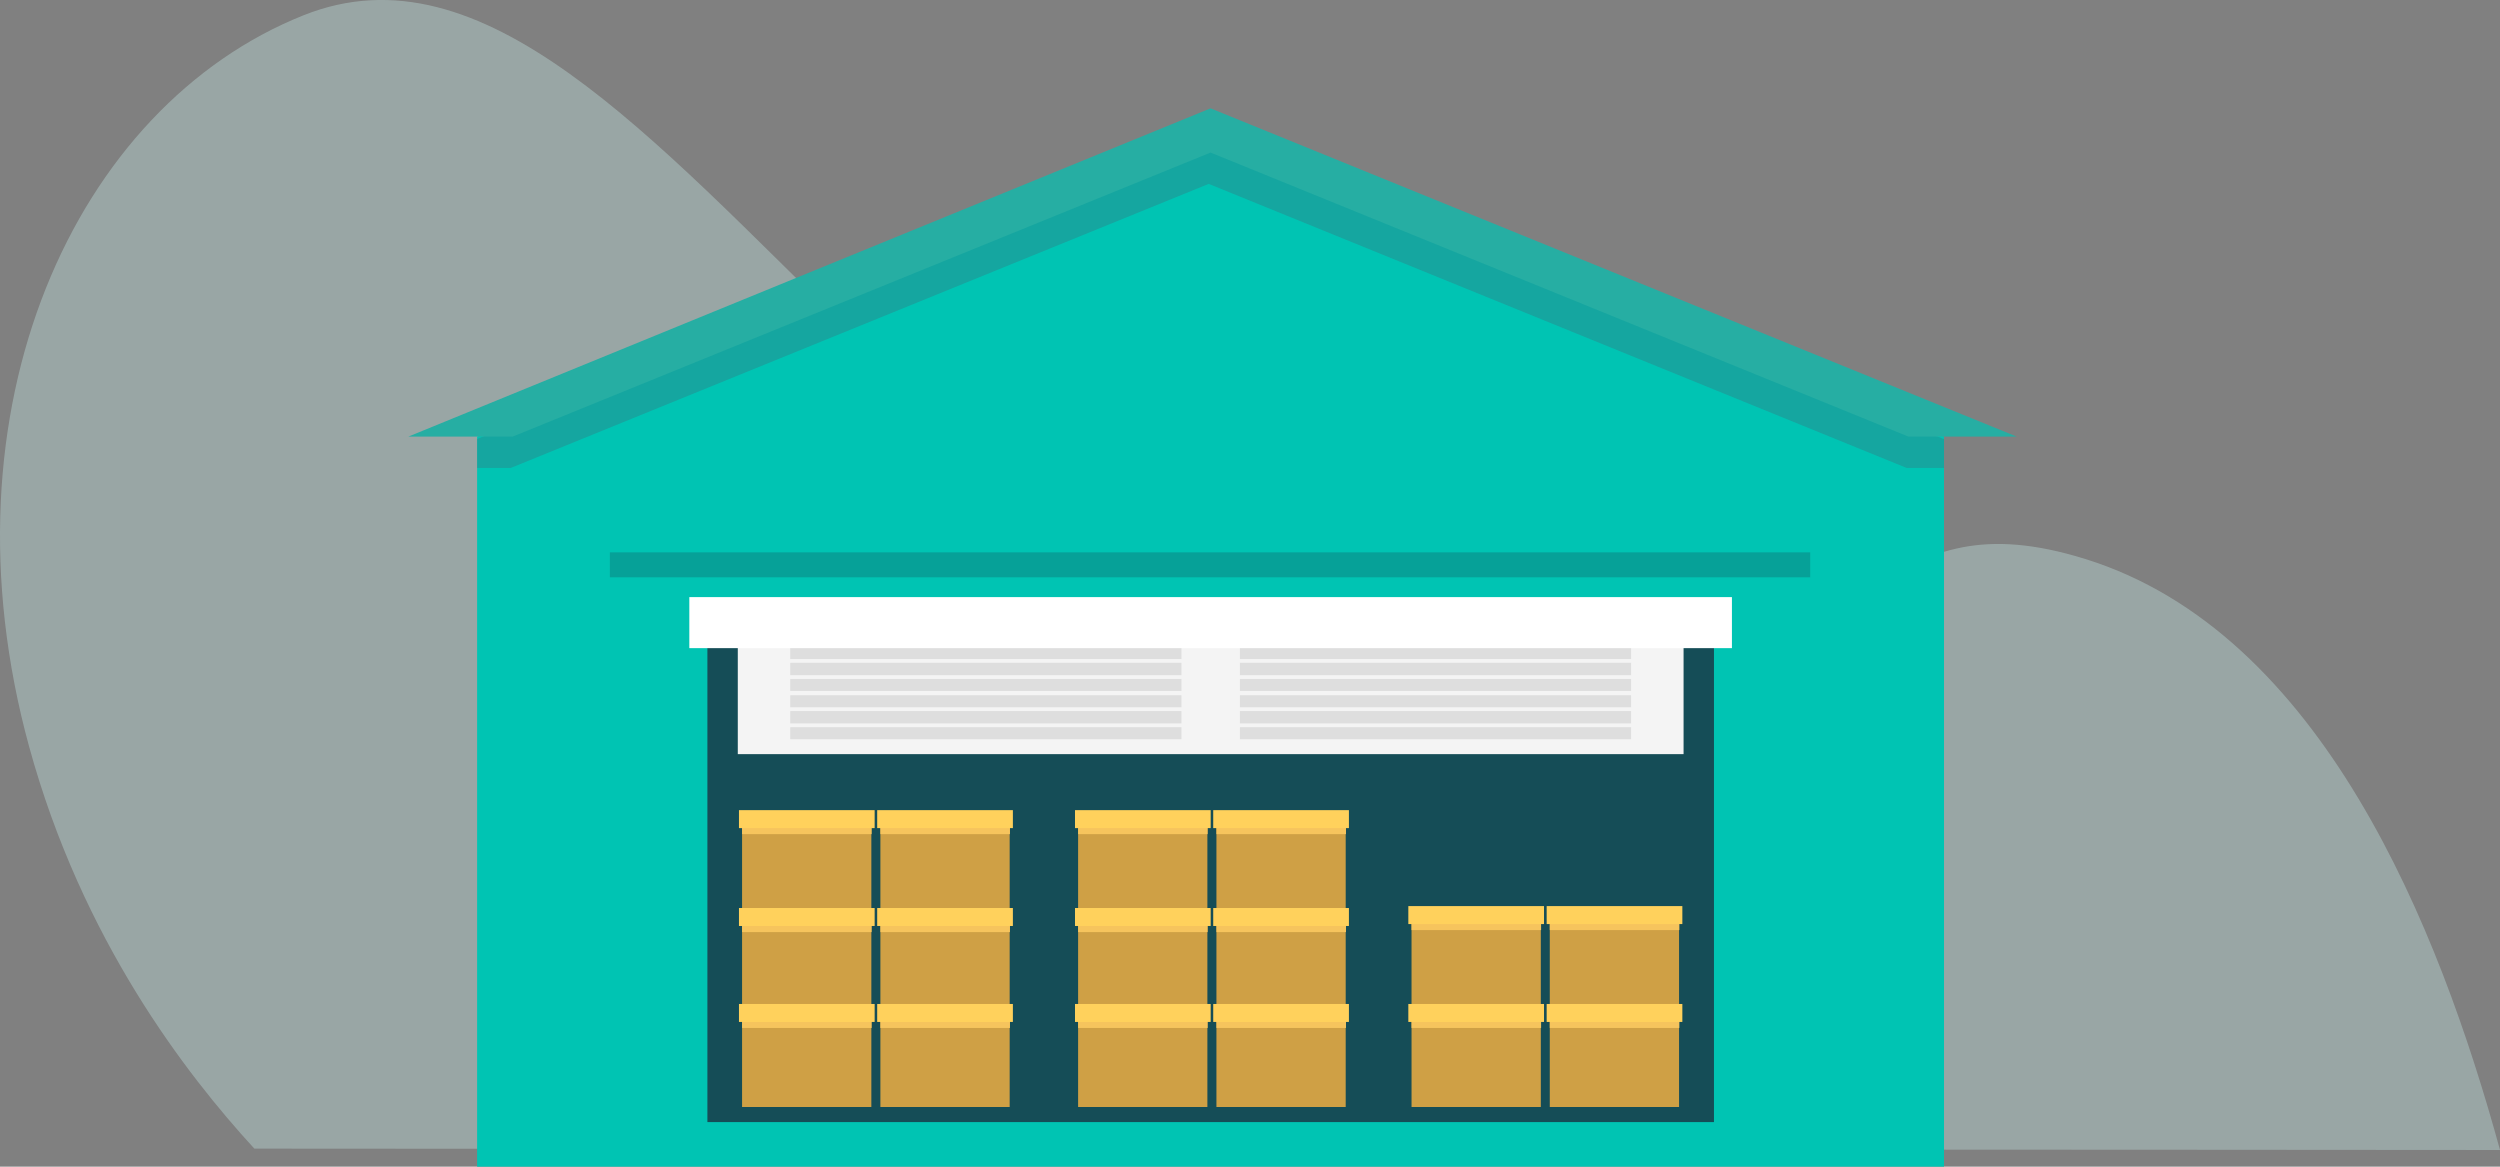
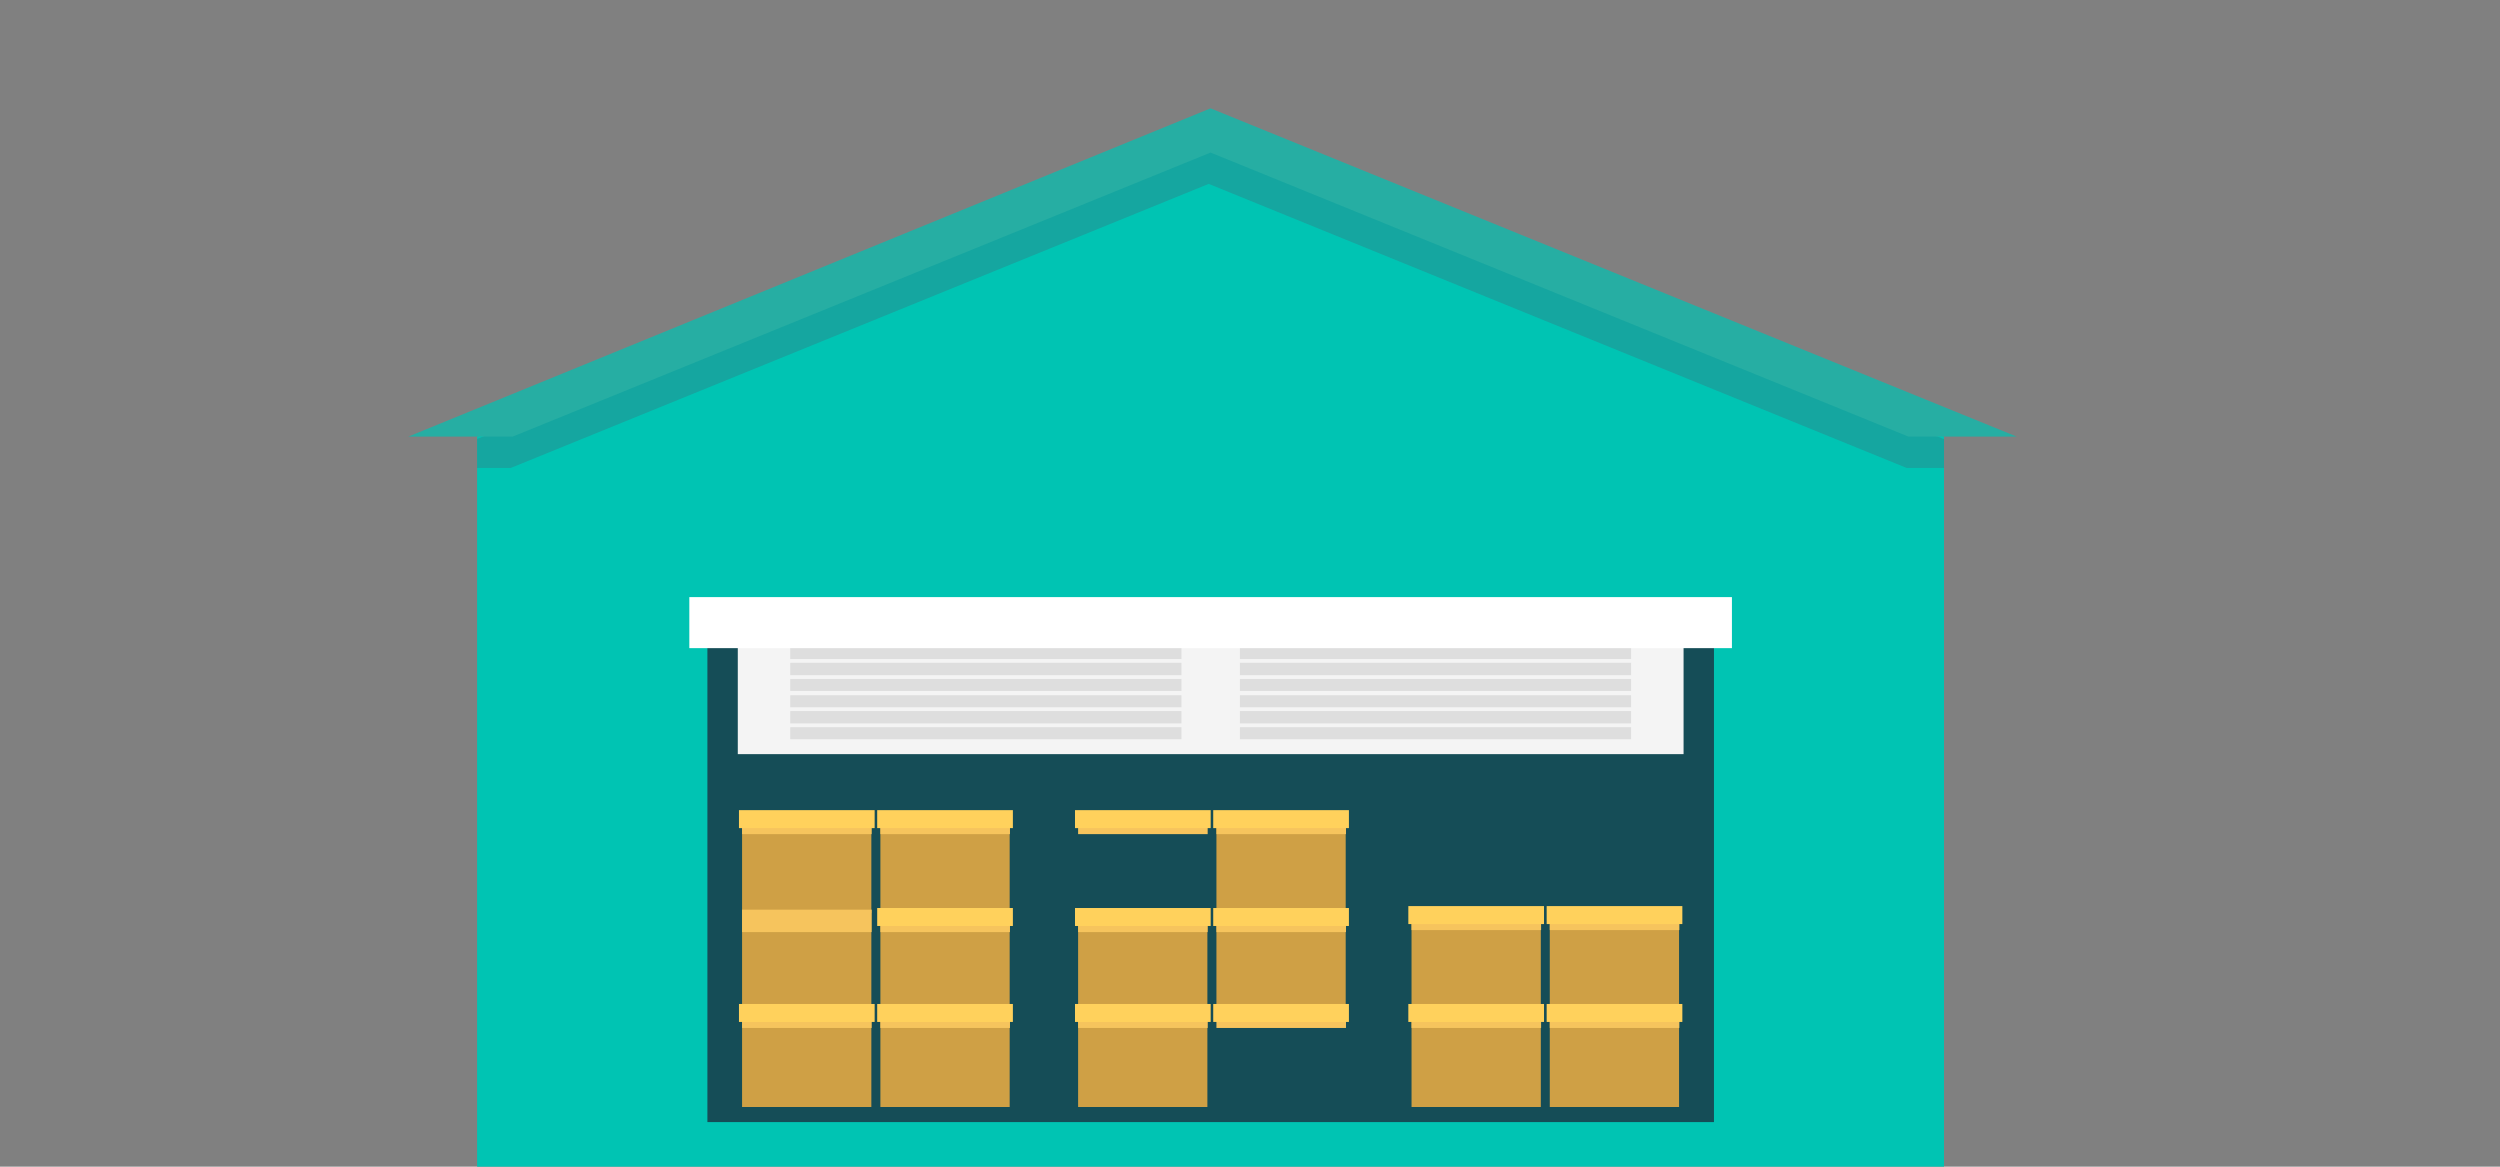
<svg xmlns="http://www.w3.org/2000/svg" width="300" height="140" viewBox="0 0 300 140" fill="none">
  <rect x="0" y="0" width="300" height="140" fill="#808080" stroke="none" />
  <g clip-path="url(#clip0)">
-     <path opacity="0.34" d="M3.5 89.61C9.854 112.793 22.34 128.918 30.52 137.833L126.99 137.895L151.462 137.909L211.183 137.944L263.487 137.972L300 137.999C292.695 111.318 278.625 75.915 250.23 67.077C225.703 59.444 225.113 78.291 195.239 82.683C116.435 94.25 79.512 -15.343 36.437 1.828C9.014 12.765 -7.639 48.992 3.5 89.61Z" fill="#CCF3F0" />
-   </g>
+     </g>
  <path fill-rule="evenodd" clip-rule="evenodd" d="M57.254 52.392L145.268 16.57L233.282 52.392V140H57.254V52.392Z" fill="#00C4B3" />
  <path opacity="0.3" fill-rule="evenodd" clip-rule="evenodd" d="M57.254 52.674L143.479 17.397L145.042 16.758L146.606 17.397L233.282 52.695V56.15H228.789L145.042 22.065L61.296 56.15H57.254V52.674Z" fill="#465F72" />
  <path d="M205.676 75.15H84.888V134.651H205.676V75.15Z" fill="#154D57" />
  <path fill-rule="evenodd" clip-rule="evenodd" d="M49 52.392L143.704 13.639L145.268 13L146.831 13.639L242 52.392H229.014L145.268 18.307L61.521 52.392H49Z" fill="#26AEA3" />
  <path d="M202.028 76.95H88.535V90.496H202.028V76.95Z" fill="#F4F4F4" />
  <path fill-rule="evenodd" clip-rule="evenodd" d="M94.831 83.43H141.775V84.874H94.831V83.43ZM141.775 85.325V86.811H94.831V85.325H141.775ZM141.775 87.261V88.706H94.831V87.261H141.775ZM148.789 83.43H195.732V84.874H148.789V83.43ZM195.732 85.325V86.811H148.789V85.325H195.732ZM195.732 87.261V88.706H148.789V87.261H195.732Z" fill="#DEDEDE" />
  <path fill-rule="evenodd" clip-rule="evenodd" d="M94.831 77.641H141.775V79.086H94.831V77.641ZM141.775 79.536V81.022H94.831V79.536H141.775ZM141.775 81.472V82.917H94.831V81.472H141.775ZM148.789 77.641H195.732V79.086H148.789V77.641ZM195.732 79.536V81.022H148.789V79.536H195.732ZM195.732 81.472V82.917H148.789V81.472H195.732Z" fill="#DEDEDE" />
  <path d="M207.831 71.653H82.719V77.777H207.831V71.653Z" fill="white" />
-   <path opacity="0.3" d="M217.225 66.283H73.183V69.277H217.225V66.283Z" fill="#154D57" />
  <path d="M121.16 97.405H105.647V109.58H121.16V97.405Z" fill="#CFA045" />
  <path d="M121.194 97.405H105.647V100.095H121.194V97.405Z" fill="#F6C45D" />
  <path d="M121.546 97.217H105.263V99.373H121.546V97.217Z" fill="#FFD15C" />
  <path d="M104.562 97.405H89.049V109.58H104.562V97.405Z" fill="#CFA045" />
  <path d="M104.596 97.405H89.049V100.095H104.596V97.405Z" fill="#F6C45D" />
  <path d="M104.958 97.217H88.676V99.373H104.958V97.217Z" fill="#FFD15C" />
  <path d="M121.16 109.161H105.647V121.335H121.16V109.161Z" fill="#CFA045" />
  <path d="M121.194 109.161H105.647V111.851H121.194V109.161Z" fill="#F6C45D" />
  <path d="M121.546 108.962H105.263V111.118H121.546V108.962Z" fill="#FFD15C" />
  <path d="M104.562 109.161H89.049V121.335H104.562V109.161Z" fill="#CFA045" />
  <path d="M104.596 109.161H89.049V111.851H104.596V109.161Z" fill="#F6C45D" />
-   <path d="M104.958 108.962H88.676V111.118H104.958V108.962Z" fill="#FFD15C" />
  <path d="M121.16 120.665H105.647V132.84H121.16V120.665Z" fill="#CFA045" />
  <path d="M121.194 120.665H105.647V123.356H121.194V120.665Z" fill="#F6C45D" />
  <path d="M121.546 120.477H105.263V122.633H121.546V120.477Z" fill="#FFD15C" />
  <path d="M104.562 120.665H89.049V132.84H104.562V120.665Z" fill="#CFA045" />
  <path d="M104.596 120.665H89.049V123.356H104.596V120.665Z" fill="#F6C45D" />
  <path d="M104.958 120.477H88.676V122.633H104.958V120.477Z" fill="#FFD15C" />
  <path d="M161.484 97.405H145.972V109.58H161.484V97.405Z" fill="#CFA045" />
  <path d="M161.518 97.405H145.972V100.095H161.518V97.405Z" fill="#F6C45D" />
  <path d="M161.87 97.217H145.587V99.373H161.87V97.217Z" fill="#FFD15C" />
-   <path d="M144.886 97.405H129.373V109.58H144.886V97.405Z" fill="#CFA045" />
  <path d="M144.92 97.405H129.373V100.095H144.92V97.405Z" fill="#F6C45D" />
  <path d="M145.282 97.217H129V99.373H145.282V97.217Z" fill="#FFD15C" />
  <path d="M161.484 109.161H145.972V121.335H161.484V109.161Z" fill="#CFA045" />
  <path d="M161.518 109.161H145.972V111.851H161.518V109.161Z" fill="#F6C45D" />
  <path d="M161.87 108.962H145.587V111.118H161.87V108.962Z" fill="#FFD15C" />
  <path d="M144.886 109.161H129.373V121.335H144.886V109.161Z" fill="#CFA045" />
  <path d="M144.92 109.161H129.373V111.851H144.92V109.161Z" fill="#F6C45D" />
  <path d="M145.282 108.962H129V111.118H145.282V108.962Z" fill="#FFD15C" />
-   <path d="M161.484 120.665H145.972V132.84H161.484V120.665Z" fill="#CFA045" />
  <path d="M161.518 120.665H145.972V123.356H161.518V120.665Z" fill="#F6C45D" />
  <path d="M161.87 120.477H145.587V122.633H161.87V120.477Z" fill="#FFD15C" />
  <path d="M144.886 120.665H129.373V132.84H144.886V120.665Z" fill="#CFA045" />
  <path d="M144.92 120.665H129.373V123.356H144.92V120.665Z" fill="#F6C45D" />
  <path d="M145.282 120.477H129V122.633H145.282V120.477Z" fill="#FFD15C" />
  <path d="M201.486 108.92H185.973V121.094H201.486V108.92Z" fill="#CFA045" />
  <path d="M201.52 108.92H185.973V111.61H201.52V108.92Z" fill="#F6C45D" />
  <path d="M201.882 108.731H185.599V110.888H201.882V108.731Z" fill="#FFD15C" />
  <path d="M184.897 108.92H169.384V121.094H184.897V108.92Z" fill="#CFA045" />
  <path d="M184.931 108.92H169.384V111.61H184.931V108.92Z" fill="#F6C45D" />
-   <path d="M185.282 108.731H169V110.888H185.282V108.731Z" fill="#FFD15C" />
+   <path d="M185.282 108.731H169V110.888H185.282V108.731" fill="#FFD15C" />
  <path d="M201.486 120.665H185.973V132.84H201.486V120.665Z" fill="#CFA045" />
  <path d="M201.519 120.665H185.973V123.356H201.519V120.665Z" fill="#F6C45D" />
  <path d="M201.882 120.477H185.599V122.633H201.882V120.477Z" fill="#FFD15C" />
  <path d="M184.898 120.665H169.385V132.84H184.898V120.665Z" fill="#CFA045" />
  <path d="M184.932 120.665H169.385V123.356H184.932V120.665Z" fill="#F6C45D" />
  <path d="M185.282 120.477H169V122.633H185.282V120.477Z" fill="#FFD15C" />
  <defs>
    <clipPath id="clip0">
      <rect width="300" height="138" fill="white" transform="matrix(-1 0 0 1 300 0)" />
    </clipPath>
  </defs>
</svg>